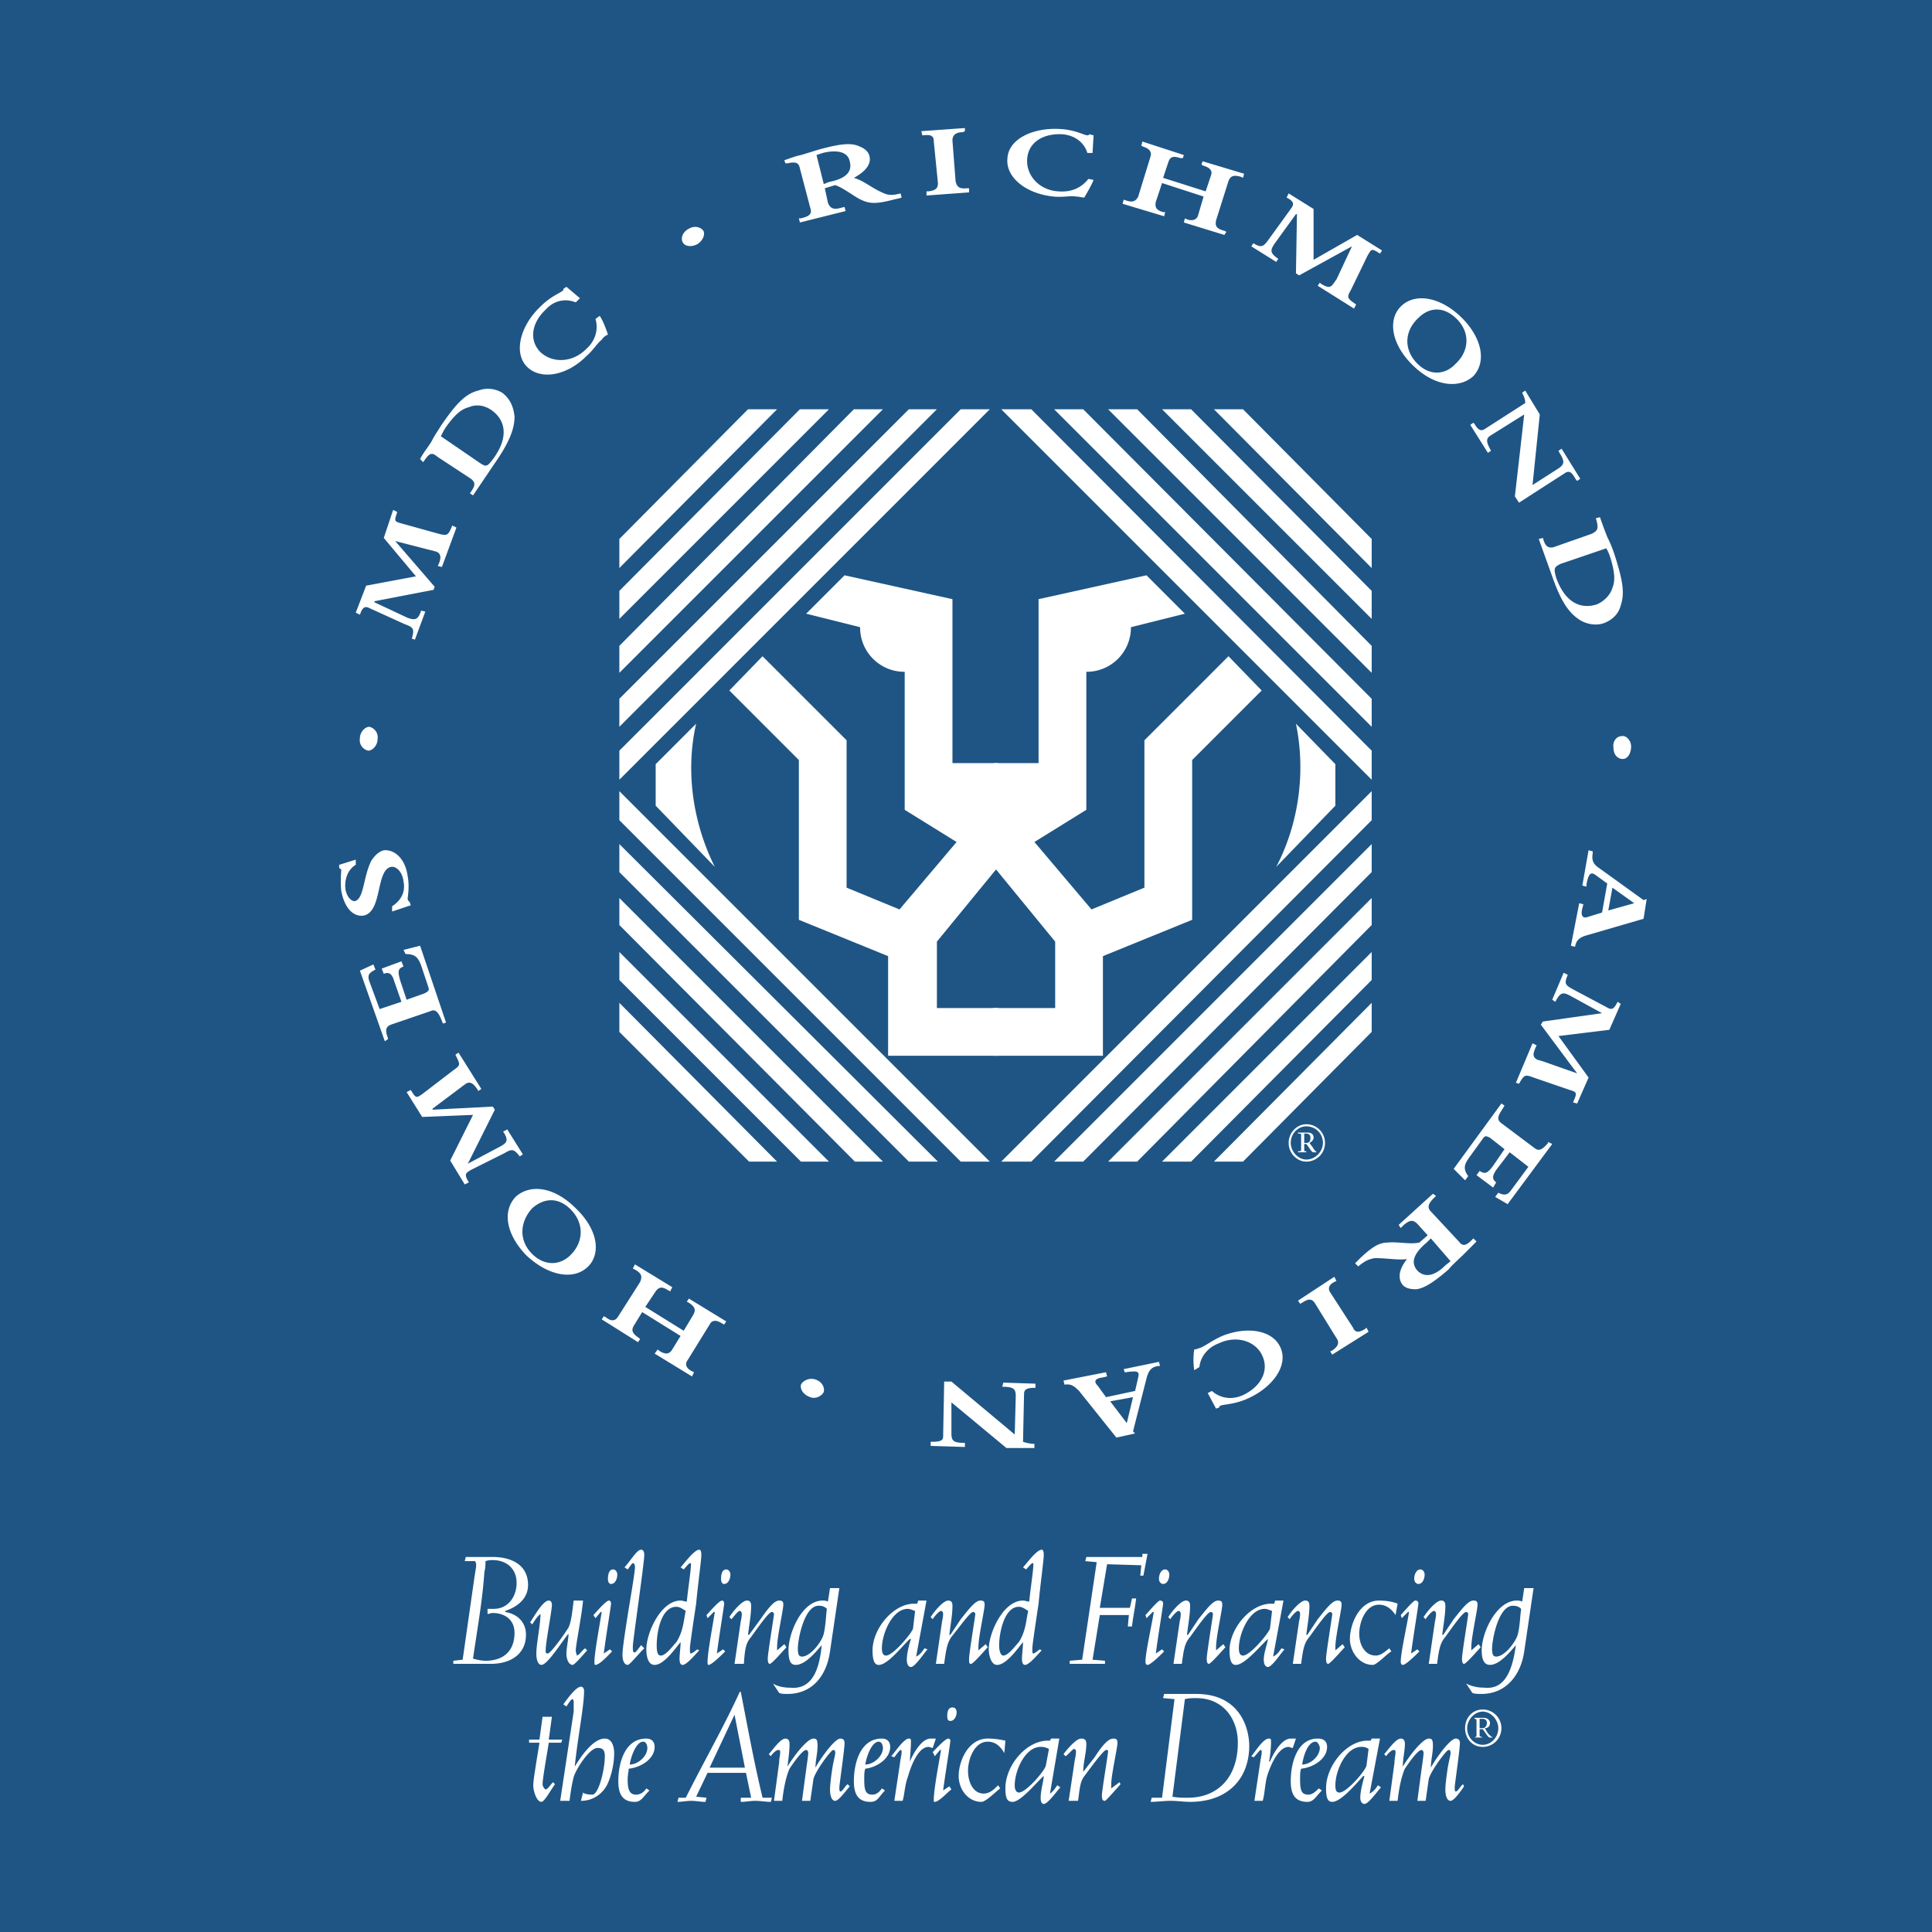
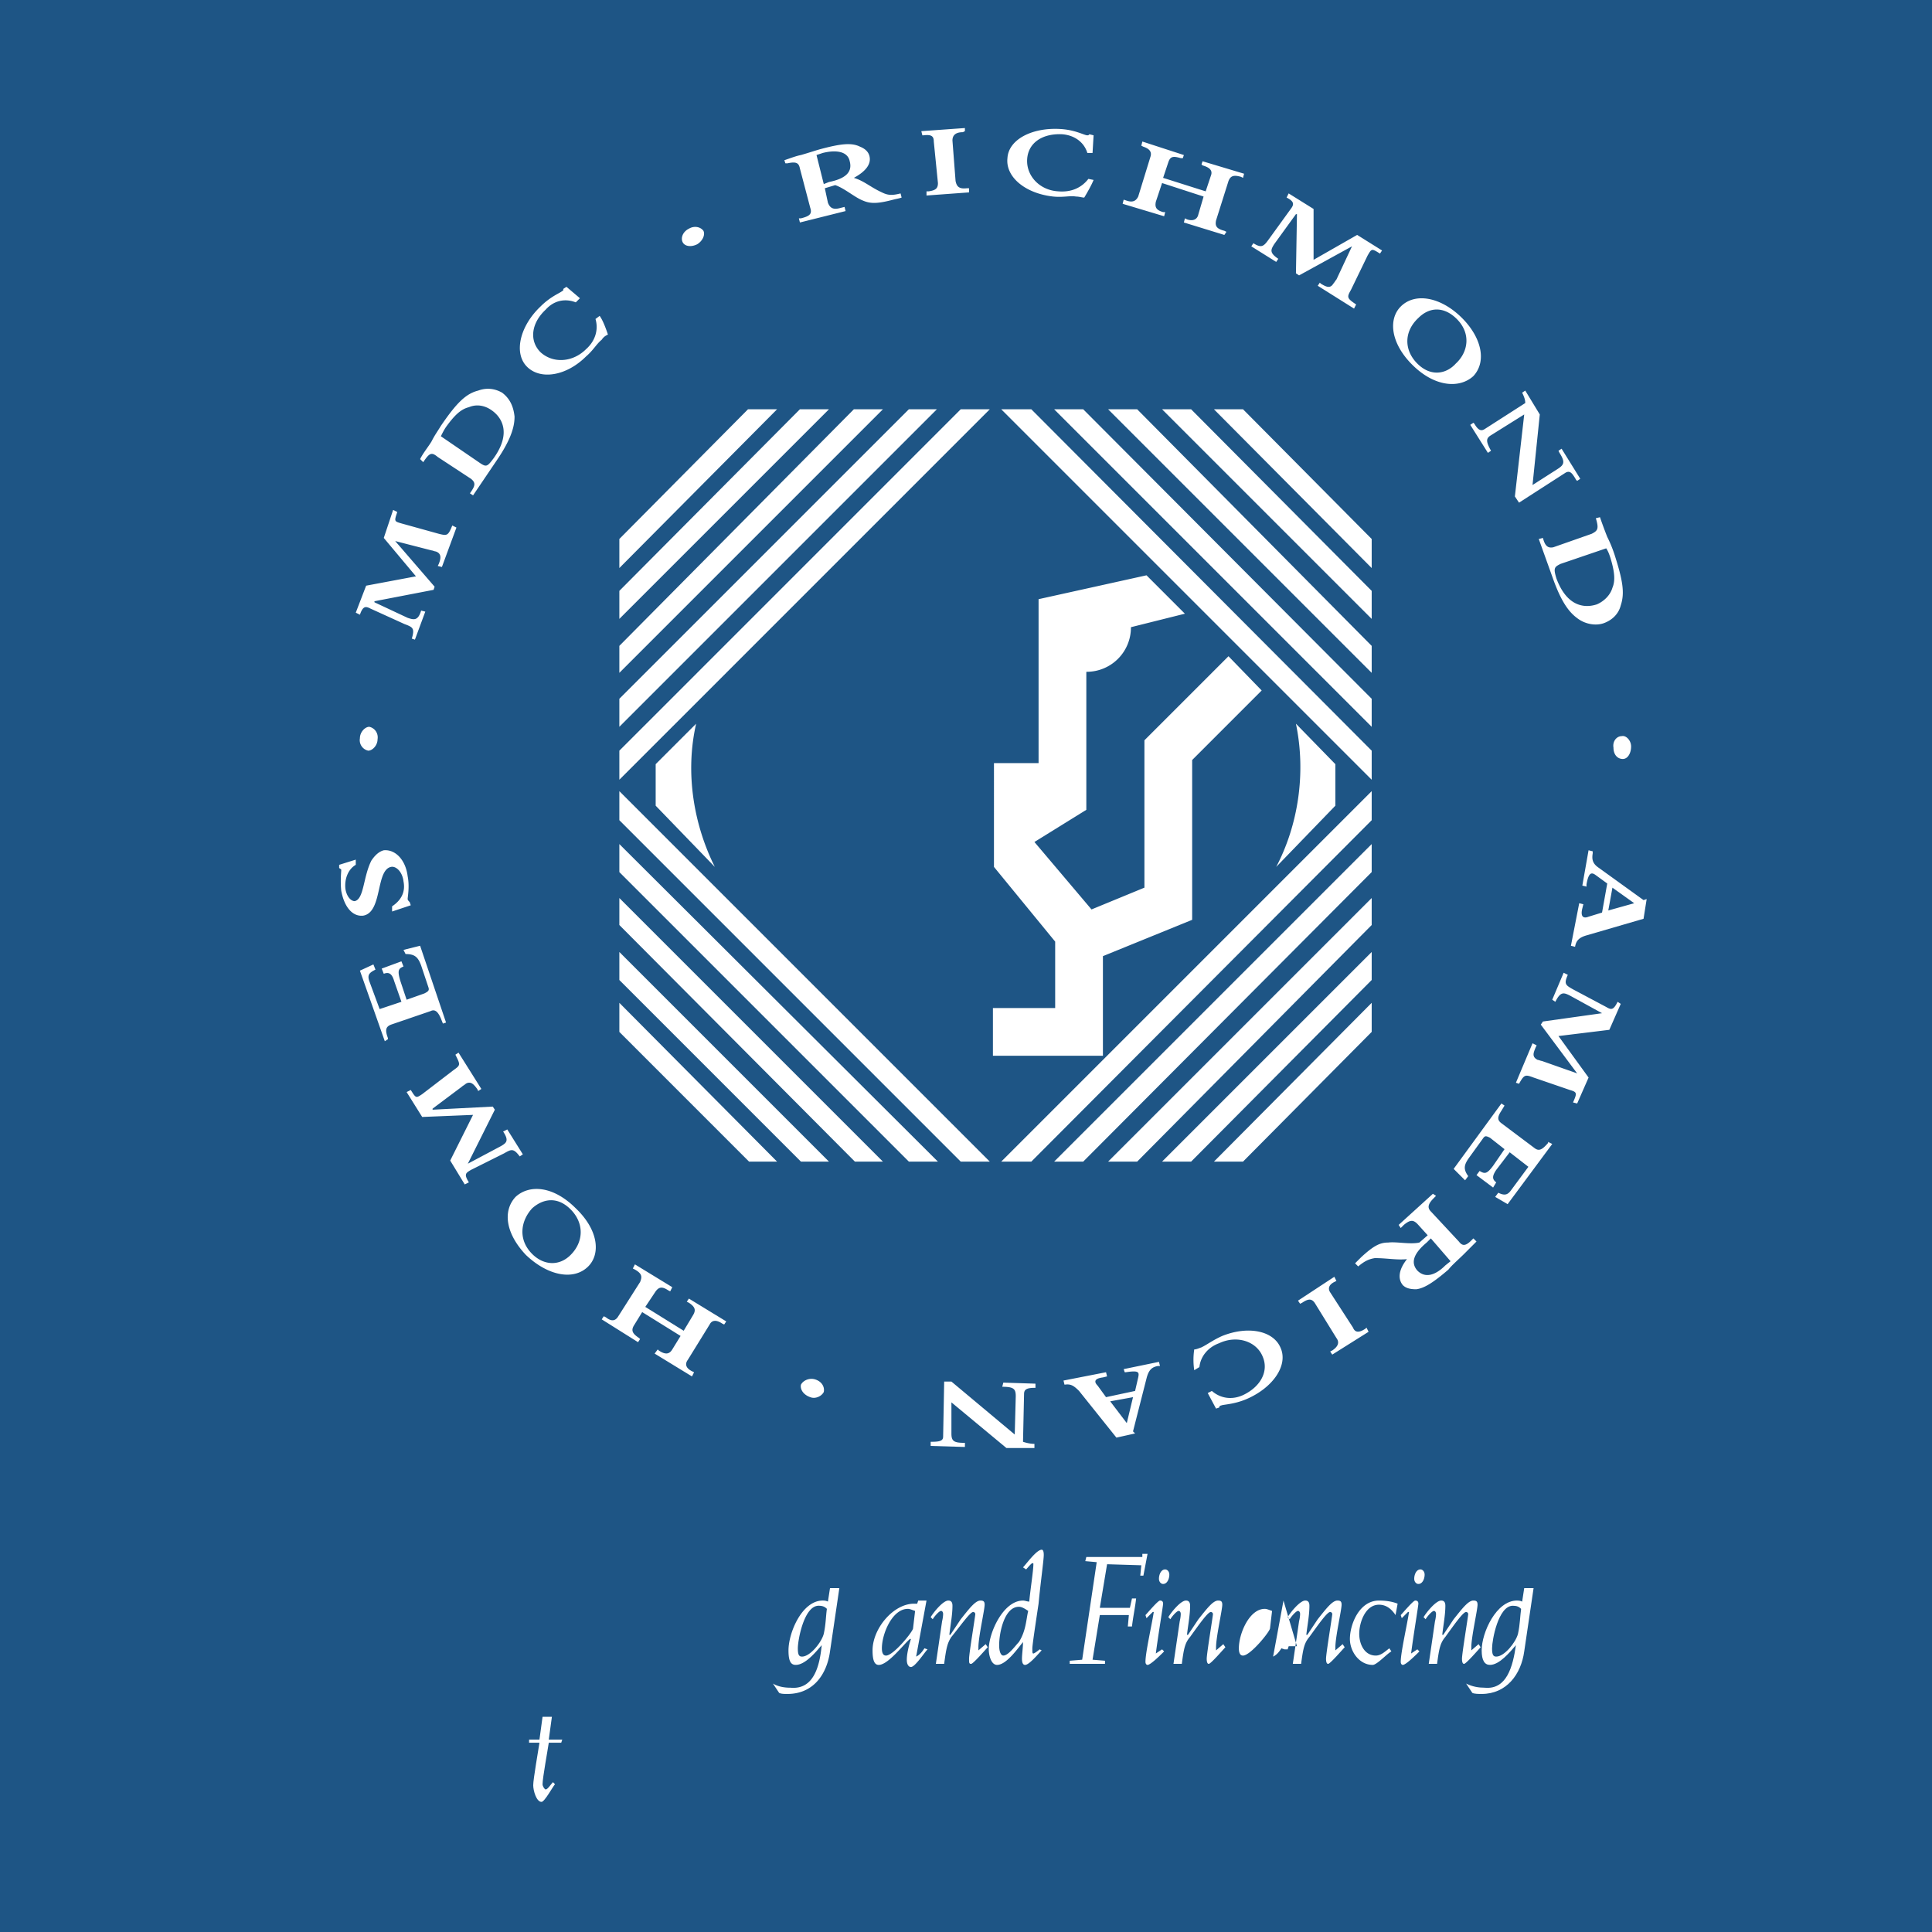
<svg xmlns="http://www.w3.org/2000/svg" width="2500" height="2500" viewBox="0 0 192.756 192.756">
  <g fill-rule="evenodd" clip-rule="evenodd">
    <path fill="#1e5585" d="M0 0h192.756v192.756H0V0z" />
    <path d="M36.841 72.514c.518.103.932.621.828 1.242 0 .621-.518 1.139-.932 1.139a1.074 1.074 0 0 1-.828-1.243c.001-.62.518-1.138.932-1.138zM37.359 59.986v.104l3.313 1.553c.621.207 1.035.311 1.345-.725l.415.104-1.036 2.795-.31-.104c.31-1.035.104-1.139-.725-1.448l-3.417-1.554c-.414-.207-.725-.311-1.035.621l-.414-.207 1.035-2.692 4.969-.932-3.209-3.831.932-2.795.414.207c-.311.932-.311.932.415 1.14l3.727 1.035c.828.207.932.207 1.346-.828l.414.206-1.449 3.935-.415-.104.104-.207c.207-.518.311-1.035-.311-1.242-.104 0-.311-.104-.414-.104l-3.624-.932 3.934 4.556-.104.311-5.9 1.138zM41.915 45.803c.31-.622.829-1.242 1.139-1.76.31-.621.621-1.036.931-1.553 1.553-2.278 2.485-3.209 3.727-3.521.829-.31 1.657-.207 2.382.207.828.622 1.139 1.45 1.242 2.382 0 .829-.207 2.07-1.76 4.348l-2.381 3.521-.311-.208c.517-.725.621-1.035.104-1.45l-3.313-2.174c-.621-.517-.828-.415-1.45.517l-.31-.309zm6.004.414c.621.414.725.311 1.346-.518 1.761-2.485.829-4.038-.207-4.762-.725-.518-1.553-.621-2.278-.311-.828.207-1.449.828-2.277 1.967-.207.31-.311.518-.518.932l3.934 2.692zM59.826 31.515c.311.414.621 1.243.828 1.863-.207.104-.414.207-.621.518-.518.415-.828 1.036-1.553 1.657-1.968 1.967-4.556 2.381-5.902 1.035-1.346-1.346-.725-4.038 1.346-6.005 1.035-1.036 1.967-1.346 2.174-1.553.104 0 .104-.104.104-.207l.311-.208 1.347 1.139-.415.413c-1.035-.413-2.174-.206-3.002.726-1.45 1.346-1.657 3.106-.518 4.245 1.242 1.139 3.209 1.036 4.556-.311.931-.828 1.242-1.966.931-3.002l.414-.31zM70.179 23.025c.208.414-.103 1.035-.621 1.346-.621.311-1.242.206-1.449-.207-.208-.415 0-1.036.621-1.347.518-.309 1.138-.206 1.449.208zM82.603 20.23c.207.518.518.726 1.243.518l.415-.103.103.413-4.556 1.139-.104-.414h.207c.828-.207 1.139-.414.932-1.036l-1.035-3.934c-.104-.518-.311-.724-1.242-.518h-.207l-.104-.31c.621-.208 1.139-.415 1.656-.518.725-.207 1.657-.518 2.071-.622 1.967-.518 3.002-.621 3.831-.207.518.207.828.518.932.932.207.829-.414 1.554-1.553 2.175 1.035.311 1.656.932 2.795 1.449.622.311 1.036.311 1.864.104l.104.414c-.311.104-.415.104-.829.207-1.553.414-2.278.414-3.002.104-.829-.311-1.863-1.242-2.795-1.553l-1.036.311.31 1.449zm-.415-1.864l.518-.207c1.553-.311 2.381-.932 2.07-2.07-.207-1.036-1.449-1.139-2.691-.828l-.622.207.725 2.898zM91.92 13.086l4.349-.311v.311l-.208.104c-.725 0-1.035.311-1.035.828l.311 4.038c.104.517.311.828 1.139.725h.207v.414l-4.245.311v-.414h.208c.725-.104.932-.31.932-.828l-.414-4.142c0-.518-.208-.725-1.036-.621h-.104l-.104-.415zM109.107 17.952c-.207.518-.621 1.243-.932 1.76-.207 0-.518-.104-.828-.104-.621-.104-1.242.104-2.277 0-2.797-.31-4.764-1.967-4.557-3.831.104-1.864 2.484-3.106 5.383-2.899 1.451.104 2.279.622 2.59.622.104 0 .104 0 .207-.104l.414.104-.104 1.76h-.518c-.311-1.036-1.242-1.76-2.486-1.864-1.967-.104-3.416.828-3.52 2.485s1.242 3.106 3.107 3.209c1.24.104 2.277-.31 3.002-1.243l.519.105zM118.424 21.887c.623.207 1.037 0 1.141-.518l.518-1.76-4.143-1.346-.621 1.863c-.104.519 0 .829.725 1.036h.207l-.104.414-4.141-1.243.104-.414.311.104c.621.207.932 0 1.139-.414l1.242-4.038c.104-.414-.104-.725-.725-.932l-.207-.103.104-.415 4.141 1.347-.104.31h-.207c-.725-.208-1.035-.208-1.242.414l-.518 1.553 4.246 1.346.518-1.553c.207-.518-.104-.829-.828-1.035l-.105-.104.105-.31 4.141 1.242-.104.414-.207-.104c-.725-.208-1.035-.104-1.242.414l-1.242 3.934c-.104.518 0 .828.828 1.035l.207.104-.207.311-4.039-1.242.104-.414.205.104zM129.398 21.369h-.104l-2.174 3.002c-.311.518-.518.828.414 1.449l-.207.311-2.484-1.554.207-.31c.828.518 1.035.31 1.553-.414l2.174-3.003c.311-.414.414-.725-.414-1.139l.207-.414 2.486 1.552v5.074l4.348-2.485 2.484 1.553-.207.311c-.828-.518-.828-.518-1.242.207l-1.656 3.417c-.414.725-.414.828.518 1.449l-.207.414-3.623-2.277.207-.311.104.103c.518.311.932.519 1.242 0 .104-.103.207-.311.311-.414l1.553-3.314-5.279 2.9-.312-.208.101-5.899zM145.861 31.722c1.967 1.968 2.484 4.349 1.139 5.798-1.346 1.242-3.832 1.139-6.109-1.139-2.174-2.174-2.381-4.556-1.139-5.798 1.449-1.449 4.037-.931 6.109 1.139zm-4.451 4.556c1.346 1.346 2.896 1.035 3.83 0 1.242-1.139 1.553-3.003.104-4.452-1.244-1.242-2.693-1.242-3.832-.104-1.45 1.346-1.45 3.21-.102 4.556zM148.76 43.422c-.518.31-.518.621 0 1.552l-.311.207-1.76-2.794.311-.208.104.104c.414.724.725.724 1.035.518l4.037-2.589c0-.311-.104-.621-.311-1.035l.311-.207 1.449 2.382-.725 7.04 2.588-1.657c.623-.414.623-.725.105-1.553l-.105-.207.312-.207 1.863 3.002-.311.208-.105-.104c-.412-.725-.619-.931-1.033-.725l-4.66 3.002-.414-.621.932-8.179-3.312 2.071zM159.631 51.601c.207.622.518 1.449.725 1.967.311.622.518 1.139.725 1.76.828 2.588 1.035 3.831.621 5.073-.207.828-.828 1.449-1.656 1.76s-1.863.104-2.588-.414c-.725-.518-1.553-1.346-2.486-3.935l-1.449-4.038.416-.104c.207.828.516 1.036 1.033.932l3.832-1.346c.621-.311.725-.518.414-1.554l.413-.101zm-3.934 4.658c-.623.311-.727.415-.414 1.449 1.035 2.796 2.793 3.003 4.037 2.589.725-.311 1.346-.932 1.553-1.657.311-.725.207-1.656-.207-3.002-.104-.311-.207-.621-.414-.932l-4.555 1.553zM161.908 75.723c-.518 0-.932-.414-.932-1.139-.104-.621.311-1.139.828-1.139.414-.104.932.415.932 1.036s-.31 1.242-.828 1.242zM160.355 88.147l-1.139-.829c-.414-.311-.725-.311-.932.932v.207l-.414-.103.621-3.521.414.104v.207c-.104.622 0 1.036.621 1.45l4.451 3.209.311-.104-.311 1.968-5.693 1.657c-.725.207-1.037.518-1.139 1.139l-.414-.104.828-4.245.414.103-.104.415c-.207.828.104 1.036.621.828l1.346-.413.519-2.9zm2.692 1.968l-2.174-1.553-.414 2.277 2.588-.724zM159.838 101.088l-3.209-1.76c-.623-.311-.932-.414-1.451.621l-.311-.205 1.139-2.693.416.207c-.416.932-.207 1.035.518 1.449l3.312 1.76c.518.311.725.311 1.139-.518l.311.207-1.139 2.59-5.074.621 3.004 4.141-1.139 2.588-.414-.104c.414-.932.414-1.035-.311-1.242l-3.623-1.242c-.83-.311-.934-.311-1.451.621l-.311-.104 1.656-3.934.414.207-.104.207c-.205.518-.414.932.207 1.242.104 0 .311.104.414.104l3.521 1.242-3.625-4.865.209-.311 5.902-.829zM150.727 118.793l1.76-2.381-1.863-1.449-1.346 1.76c-.414.621-.414.932 0 1.242l-.311.518-1.656-1.242.311-.414c.518.311.725.311 1.346-.518l1.139-1.656-1.449-1.139c-.414-.209-.518-.209-.725.104l-1.346 1.863c-.518.725-.621 1.139-.104 1.863l-.311.414-1.141-1.139 4.764-6.523.311.207-.311.518c-.414.621-.414.934 0 1.242l3.312 2.486c.414.311.725.207 1.346-.518v-.104l.414.207-4.451 6.004-1.242-.725.311-.414c.62.312.931.208 1.242-.206zM141.41 122.105c-.416-.414-.725-.414-1.348.104l-.311.311-.207-.311 3.418-3.105.311.207-.207.207c-.52.518-.727.932-.311 1.346l2.795 3.002c.311.414.621.518 1.242-.104l.207-.207.311.311-1.242 1.244c-.518.516-1.242 1.139-1.553 1.553-1.449 1.242-2.381 1.863-3.211 1.967-.619 0-1.035-.104-1.346-.414-.518-.621-.414-1.553.416-2.59-1.037.105-1.969-.104-3.211-.104-.621.104-1.035.311-1.656.83l-.311-.311c.207-.209.311-.311.621-.621 1.242-1.141 1.863-1.451 2.691-1.451.828-.104 2.176.207 3.105 0l.828-.725-1.031-1.139zm1.346 1.45l-.416.414c-1.242 1.037-1.654 1.969-.93 2.797.826.828 1.863.414 2.793-.518l.52-.416-1.967-2.277zM136.543 132.873l-3.623 2.277-.207-.311.207-.102c.621-.416.725-.83.414-1.244l-2.174-3.52c-.311-.414-.621-.414-1.242 0l-.207.104-.209-.311 3.625-2.381.207.414-.207.104c-.621.311-.621.725-.414 1.035l2.277 3.52c.207.518.621.518 1.242.104l.104-.104.207.415zM119.15 136.705a6.92 6.92 0 0 1 0-2.072c.205 0 .414-.104.723-.207.623-.311 1.141-.725 2.072-1.139 2.588-1.035 5.072-.518 5.797 1.139.828 1.76-.725 4.039-3.416 5.178-1.242.518-2.277.518-2.484.621a.223.223 0 0 0-.207.207l-.311.104-.828-1.553.414-.207c.828.725 1.967.932 3.105.414 1.76-.83 2.588-2.383 1.967-3.832-.621-1.553-2.588-2.174-4.348-1.346-1.139.414-1.863 1.346-1.969 2.381l-.515.312zM113.248 138.775l.311-1.348c.104-.518.104-.723-1.242-.518h-.104l-.104-.311 3.52-.725.104.414h-.207c-.621.104-.932.416-1.139 1.242l-1.346 5.281.207.207-1.863.414-3.727-4.658c-.52-.518-.83-.727-1.451-.623l-.102-.412 4.244-.83.104.416-.414.102c-.828.104-.932.414-.518.83l.828 1.139 2.899-.62zm-.828 3.209l.621-2.588-2.277.414 1.656 2.174zM101.342 139.293c0-.725-.207-.934-1.346-.934l.104-.414 3.209.104v.416h-.104c-.828 0-1.035.205-1.035.621l-.104 4.762c.311.104.725.207 1.139.207v.414h-2.795l-5.487-4.555v3.105c0 .725.207.932 1.243.932h.104v.414l-3.417-.104v-.414h.104c.829 0 1.139-.104 1.139-.518l.104-5.488h.725l6.315 5.281.102-3.829zM79.911 138.152c.207-.412.828-.725 1.45-.518.621.207.932.725.828 1.244-.207.414-.828.725-1.346.518-.622-.207-1.036-.726-.932-1.244zM66.659 128.732c-.621-.414-.932-.311-1.242.104l-1.036 1.553 3.831 2.381.932-1.553c.311-.518.208-.828-.414-1.242l-.207-.104.207-.311 3.727 2.277-.207.311-.208-.104c-.621-.414-1.035-.311-1.242.104l-2.174 3.52c-.31.414-.207.83.414 1.139l.208.104-.208.416-3.727-2.279.311-.414.104.105c.621.412 1.035.412 1.346-.105l.828-1.346-3.831-2.381-.828 1.346c-.311.518-.104.828.518 1.242l.103.104-.206.311-3.624-2.277.207-.311.207.104c.518.414.932.414 1.242-.104l2.174-3.416c.208-.518.208-.828-.517-1.242l-.208-.105.208-.412 3.727 2.277-.207.414-.208-.106zM52.475 125.211c-1.967-2.07-2.381-4.348-1.036-5.797 1.346-1.242 3.728-1.139 6.005 1.139 2.278 2.174 2.486 4.557 1.243 5.799-1.45 1.449-4.038.931-6.212-1.141zm4.451-4.555c-1.345-1.346-2.795-1.035-3.83-.104-1.14 1.242-1.45 3.105 0 4.557 1.138 1.139 2.691 1.242 3.83.102 1.347-1.346 1.347-3.209 0-4.555zM46.677 116.102l3.313-1.76c.517-.311.829-.518.207-1.449l.414-.209 1.554 2.486-.311.207c-.621-.828-.828-.725-1.553-.311l-3.312 1.656c-.518.311-.725.414-.208 1.242l-.414.207-1.449-2.381 2.277-4.557-5.073.207-1.553-2.484.414-.207c.518.828.518.828 1.139.414l3.106-2.381c.724-.518.724-.518.207-1.553l.311-.207 2.278 3.623-.311.207-.103-.207c-.311-.414-.621-.828-1.139-.518-.104.104-.31.207-.414.311l-2.899 2.174v.104l6.005-.311.207.311-2.693 5.386zM36.841 97.879l1.035 2.797 2.175-.727-.726-2.07c-.207-.725-.518-.932-1.035-.725l-.208-.518 1.968-.724.207.517c-.518.207-.621.414-.311 1.449l.622 1.865 1.76-.623c.415-.207.518-.311.415-.619l-.726-2.176c-.31-.828-.621-1.139-1.553-1.139l-.207-.414 1.657-.414 2.588 7.662-.311.104-.207-.518c-.311-.725-.621-.932-1.035-.725l-3.935 1.346c-.517.207-.621.518-.31 1.346v.104l-.311.207-2.485-7.041 1.346-.621.207.518c-.62.311-.826.518-.62 1.139zM39.119 90.942v-.517c.932-.622 1.346-1.45 1.139-2.485-.103-.932-.724-1.553-1.243-1.449-1.553.311-.828 4.556-2.795 4.866-1.035.103-1.864-.828-2.174-2.484-.103-1.035 0-1.864 0-2.071 0-.104-.103-.104-.208-.207v-.311l1.657-.518v.518c-.725.414-1.139 1.346-1.035 2.381.104.725.517 1.242.932 1.242.932-.208.828-2.38 1.656-4.038.414-.622.828-.932 1.243-1.036 1.139-.104 2.174.932 2.381 2.588.207 1.035 0 2.071 0 2.277 0 .104.104.208.207.311l.103.311-1.863.622zM99.893 115.895l36.961-36.962v2.899l-33.959 34.063h-3.002zM98.754 115.895L61.793 78.933v2.899l34.061 34.063h2.9zM99.893 40.833l36.961 36.961v-2.899l-33.959-34.062h-3.002zM121.115 115.895l15.739-15.842v2.9l-12.838 12.942h-2.901zM115.939 115.895l20.915-20.915v2.795l-18.016 18.12h-2.899zM110.557 115.895l26.297-26.298v2.692l-23.399 23.606h-2.898zM105.172 115.895l31.682-31.682v2.795l-28.782 28.887h-2.9zM77.53 115.895l-15.737-15.842v2.9l12.941 12.942h2.796zM82.707 115.895L61.793 94.98v2.795l18.118 18.12h2.796zM88.09 115.895L61.793 89.597v2.692l23.501 23.606h2.796zM93.577 115.895L61.793 84.213v2.795l28.885 28.887h2.899zM121.115 40.833l15.739 15.841v-2.9l-12.838-12.941h-2.901zM115.939 40.833l20.915 20.914v-2.796l-18.016-18.118h-2.899zM110.557 40.833l26.297 26.297v-2.691l-23.399-23.606h-2.898zM105.172 40.833l31.682 31.681v-2.796l-28.782-28.885h-2.9zM77.53 40.833L61.793 56.674v-2.9L74.63 40.833h2.9zM82.707 40.833L61.793 61.747v-2.796l18.014-18.118h2.9zM88.09 40.833L61.793 67.13v-2.691l23.398-23.606h2.899zM93.474 40.833L61.793 72.514v-2.796l28.885-28.885h2.796zM98.754 40.833L61.793 77.794v-2.899l34.061-34.062h2.9zM133.23 76.241v4.142l-5.902 6.108c2.174-4.141 3.002-9.318 1.967-14.287l3.935 4.037zM108.383 80.796l-5.178 3.209 5.695 6.73 5.279-2.174V73.86l8.387-8.387 3.312 3.417-6.936 6.938v15.943l-8.904 3.624v9.939H99.064v-4.762h6.211v-6.627l-6.107-7.454V76.138h4.451V59.78l10.768-2.382 3.83 3.831-5.383 1.346a4.418 4.418 0 0 1-4.451 4.451v13.77zM69.454 72.204c-1.138 4.969-.206 10.146 1.864 14.287l-5.901-6.108v-4.142l4.037-4.037z" fill="#fff" />
-     <path d="M90.264 67.026a4.418 4.418 0 0 1-4.452-4.451l-5.383-1.346 3.831-3.831 10.767 2.382v16.358h4.556v10.353l-6.108 7.454v6.627h6.108v4.762H88.607v-9.939l-8.904-3.624V75.828l-6.937-6.938 3.313-3.417 8.386 8.387v14.702l5.28 2.174 5.694-6.73-5.177-3.209V67.026h.002zM45.228 165.693l.932-.104 1.139-7.973c.103-.725.207-1.242.207-1.449 0-.104 0-.207-.104-.414h-1.035l.104-.414h2.692c1.76 0 3.521.725 3.521 2.795 0 1.346-1.036 2.174-2.278 2.588v.104c1.242.207 2.07 1.035 2.07 2.279 0 1.863-1.449 2.898-3.52 2.898h-3.727v-.31h-.001zm3.416-5.177h.621c1.45 0 2.277-1.242 2.277-2.588 0-1.449-1.035-2.277-2.381-2.277-.207 0-.414 0-.725.104 0 .311 0 .725-.104 1.035-.207 3.002-.725 5.799-1.139 8.697.414.104.828.207 1.242.207 1.76 0 2.899-.932 2.899-2.795 0-1.346-1.036-1.969-2.174-1.969-.207 0-.414.104-.518.104v-.518h.002zM58.169 159.688c-.104 1.346-.725 4.453-.725 4.971 0 .207.104.414.104.518.311-.104.518-.518.828-.725l.207.207c-.207.207-1.241 1.449-1.449 1.449-.31 0-.621-.414-.621-1.139 0-.518.208-1.449.208-1.967-.415.414-2.071 3.105-2.692 3.105-.311 0-.518-.414-.518-1.139 0-.932.414-2.9.414-3.936-.311.207-.622.725-.828 1.035l-.207-.207c.311-.414 1.242-2.174 1.863-2.174.207 0 .311.207.311.414 0 .621-.622 3.729-.622 4.557 0 .207 0 .311.207.311.311 0 1.76-2.07 2.071-2.588.31-.623.413-1.967.517-2.693h.932v.001zM61.068 164.762c-.311.311-1.242 1.346-1.657 1.346-.103 0-.103-.104-.103-.311 0-.932.518-3.625.725-4.971h-.103l-.519.621-.207-.311c.207-.207 1.242-1.449 1.553-1.449.103 0 .207.104.207.311s-.518 3.314-.725 4.971l.621-.414.208.207zm.103-8.18c.208 0 .415.207.415.518 0 .414-.207.932-.621.932-.207 0-.311-.207-.311-.518 0-.414.103-.932.517-.932zM62.31 156.375c.725-.828 1.243-1.76 1.657-1.76.207 0 .311.207.311.518 0 .828-1.14 8.594-1.14 9.111s0 .621.208.621c.104 0 .517-.621.622-.725l.311.311c-.829.828-1.449 1.656-1.657 1.656-.207 0-.517-.207-.517-1.035 0-.621.31-2.588.622-4.557.31-1.863.621-3.727.621-4.141 0-.311-.104-.414-.208-.414-.103 0-.413.518-.518.621l-.312-.206zM67.901 156.375c.311-.311 1.347-1.76 1.863-1.76.104 0 .208.104.208.518 0 .518-.311 2.691-.518 4.865-.311 2.07-.62 4.143-.62 4.453 0 .414 0 .518.103.518s.517-.311.621-.414l.207.104c-.311.311-1.242 1.449-1.656 1.449-.208 0-.311-.207-.311-.621s.104-1.139.104-1.656c-.517.621-1.656 2.277-2.588 2.277-.725 0-.828-1.035-.828-1.553 0-1.656 1.449-4.867 3.416-4.867.208 0 .415.104.621.104.104-1.139.415-3.105.415-3.727 0-.104 0-.104-.103-.104-.104 0-.518.518-.622.621l-.312-.207zm-1.967 8.801c.518 0 1.242-1.035 1.553-1.346.725-1.139.725-2.277.932-3.107-.31-.207-.621-.414-.932-.414-1.553 0-1.967 2.59-1.967 3.832 0 .724.104 1.035.414 1.035zM72.353 164.762c-.311.311-1.346 1.346-1.657 1.346-.103 0-.103-.104-.103-.311 0-.932.518-3.625.725-4.971h-.104l-.621.621-.104-.311c.207-.207 1.243-1.449 1.553-1.449.104 0 .208.104.208.311s-.518 3.314-.725 4.971l.622-.414.206.207zm.103-8.18c.208 0 .415.207.415.518 0 .414-.207.932-.621.932-.208 0-.311-.207-.311-.518 0-.414.103-.932.517-.932zM73.285 166.004l.621-4.246c.104-.412.104-.725.104-.725 0-.207-.104-.311-.206-.311-.208 0-.622.623-.829.83l-.207-.207c.311-.52 1.242-1.658 1.76-1.658.31 0 .414.207.414.518 0 .932-.207 1.967-.311 2.9h.104l1.139-1.553c.725-1.037 1.346-1.865 1.864-1.865.31 0 .414.104.414.414 0 .518-.621 3.211-.621 4.246v.311l.725-.621.207.311c-.207.207-1.449 1.656-1.657 1.656-.104 0-.207-.104-.207-.518 0-.518.621-4.246.621-4.453a.223.223 0 0 0-.207-.207c-.311 0-1.243 1.346-2.071 2.486-.518.619-.621 1.139-.725 2.691h-.932v.001z" fill="#fff" />
-     <path d="M83.742 158.445l-.932 6.316c-.311 2.277-1.657 4.244-4.245 4.244-.311 0-.621 0-.828-.104l-.622-.932c.518.311 1.139.414 1.76.414 2.277.207 2.899-2.07 3.106-4.244-.621.725-1.657 1.967-2.588 1.967-.518 0-.725-.414-.725-1.449 0-1.76 1.346-4.971 3.417-4.971.103 0 .31 0 .517.104l.207-1.346h.933v.001zm-3.728 6.834c.828 0 1.967-1.449 2.174-2.277.207-.934.207-1.762.311-2.486-.207-.207-.414-.311-.828-.311-1.451 0-2.071 3.418-2.071 4.246 0 .621.104.828.414.828zM92.438 159.688l-1.035 5.592c.414-.207.621-.518.828-.828l.311.104c-.311.311-1.242 1.76-1.657 1.76-.207 0-.413-.207-.413-.725 0-.725.311-1.76.413-2.07h-.103c-.621.518-2.174 2.588-3.106 2.588-.413 0-.621-.414-.621-1.449 0-2.174 2.07-4.66 4.141-4.66h.311l.104-.311h.827v-.001zm-1.139 1.035c-.311-.104-.518-.207-.725-.207-1.552 0-2.588 2.486-2.588 3.936 0 .414.104.725.415.725.725 0 2.588-2.277 2.692-2.691l.206-1.763zM93.371 166.004l.621-4.246c.103-.412.103-.725.103-.725 0-.207-.103-.311-.207-.311-.207 0-.725.623-.828.83l-.208-.207c.311-.52 1.242-1.658 1.76-1.658.311 0 .415.207.415.518 0 .932-.207 1.967-.311 2.9h.104l1.035-1.553c.829-1.037 1.45-1.865 1.968-1.865.311 0 .414.104.414.414 0 .518-.621 3.211-.621 4.246v.311l.725-.621.207.311c-.207.207-1.449 1.656-1.657 1.656-.207 0-.207-.104-.207-.518 0-.518.622-4.246.622-4.453a.223.223 0 0 0-.207-.207c-.311 0-1.243 1.346-2.175 2.486-.415.619-.518 1.139-.725 2.691h-.828v.001zM102.066 156.375c.311-.311 1.346-1.76 1.863-1.76.104 0 .207.104.207.518 0 .518-.311 2.691-.518 4.865-.311 2.07-.621 4.143-.621 4.453 0 .414 0 .518.104.518s.518-.311.621-.414l.207.104c-.311.311-1.24 1.449-1.656 1.449-.207 0-.311-.207-.311-.621s.104-1.139.104-1.656c-.518.621-1.656 2.277-2.588 2.277-.621 0-.828-1.035-.828-1.553 0-1.656 1.449-4.867 3.416-4.867.207 0 .414.104.623.104.102-1.139.412-3.105.412-3.727 0-.104 0-.104-.104-.104s-.518.518-.621.621l-.31-.207zm-1.966 8.801c.518 0 1.242-1.035 1.553-1.346.725-1.139.725-2.277.932-3.107-.311-.207-.621-.414-.932-.414-1.449 0-1.967 2.59-1.967 3.832 0 .724.207 1.035.414 1.035zM106.727 165.693l1.242-.104 1.449-9.732-1.139-.104.104-.414h5.59v-.311h.518l-.414 2.174h-.311l.104-1.035-3.416-.104-.725 4.35h3.002l.207-.934h.414c-.104.934-.311 1.865-.414 2.797h-.414l.104-1.141h-2.898l-.725 4.453 1.242.104v.311h-3.52v-.31zM116.146 164.762c-.311.311-1.346 1.346-1.656 1.346-.104 0-.207-.104-.207-.311 0-.932.621-3.625.83-4.971h-.105l-.621.621-.104-.311c.207-.207 1.242-1.449 1.449-1.449s.311.104.311.311-.518 3.314-.725 4.971l.621-.414.207.207zm.104-8.18c.207 0 .414.207.414.518 0 .414-.207.932-.621.932-.207 0-.414-.207-.414-.518 0-.414.207-.932.621-.932zM117.078 166.004l.623-4.246c.102-.412.102-.725.102-.725 0-.207-.102-.311-.207-.311-.207 0-.725.623-.828.83l-.207-.207c.311-.52 1.242-1.658 1.76-1.658.311 0 .416.207.416.518 0 .932-.209 1.967-.312 2.9h.104l1.037-1.553c.828-1.037 1.449-1.865 1.967-1.865.311 0 .414.104.414.414 0 .518-.621 3.211-.621 4.246v.311l.725-.621.207.311c-.207.207-1.449 1.656-1.656 1.656-.104 0-.207-.104-.207-.518 0-.518.621-4.246.621-4.453a.223.223 0 0 0-.207-.207c-.311 0-1.242 1.346-2.07 2.486-.52.619-.623 1.139-.828 2.691h-.833v.001zM128.053 159.688l-1.035 5.592c.414-.207.621-.518.828-.828l.311.104c-.311.311-1.242 1.76-1.656 1.76-.207 0-.414-.207-.414-.725 0-.725.414-1.76.414-2.07-.621.518-2.277 2.588-3.209 2.588-.414 0-.621-.414-.621-1.449 0-2.174 2.07-4.66 4.141-4.66h.311l.104-.311h.826v-.001zm-1.139 1.035c-.311-.104-.518-.207-.725-.207-1.553 0-2.588 2.486-2.588 3.936 0 .414.104.725.414.725.725 0 2.588-2.277 2.691-2.691l.208-1.763zM128.984 166.004l.623-4.246c.104-.412.104-.725.104-.725 0-.207-.104-.311-.209-.311-.207 0-.725.623-.826.83l-.209-.207c.311-.52 1.244-1.658 1.76-1.658.312 0 .414.207.414.518 0 .932-.205 1.967-.311 2.9h.105l1.035-1.553c.828-1.037 1.449-1.865 1.967-1.865.311 0 .414.104.414.414 0 .518-.621 3.211-.621 4.246v.311l.725-.621.207.311c-.207.207-1.449 1.656-1.656 1.656-.104 0-.207-.104-.207-.518 0-.518.621-4.246.621-4.453a.223.223 0 0 0-.207-.207c-.311 0-1.242 1.346-2.072 2.486-.518.619-.621 1.139-.828 2.691h-.829v.001zM139.234 161.137c-.414-.621-.932-1.035-1.656-1.035-1.346 0-1.967 1.76-1.967 2.9 0 1.035.518 2.174 1.656 2.174.518 0 .932-.414 1.346-.725l.207.311c-.414.207-1.449 1.346-1.863 1.346-1.346 0-2.277-1.346-2.277-2.588 0-1.451.932-3.832 2.898-3.832.725 0 1.346.104 1.863.311l-.207 1.138zM141.615 164.762c-.311.311-1.346 1.346-1.656 1.346-.104 0-.207-.104-.207-.311 0-.932.623-3.625.828-4.971h-.104l-.621.621-.104-.311c.207-.207 1.242-1.449 1.449-1.449.209 0 .311.104.311.311s-.518 3.314-.725 4.971l.623-.414.206.207zm.104-8.18c.207 0 .416.207.416.518 0 .414-.209.932-.623.932-.207 0-.414-.207-.414-.518 0-.414.207-.932.621-.932zM142.547 166.004l.621-4.246c.105-.412.105-.725.105-.725 0-.207-.105-.311-.207-.311-.209 0-.727.623-.83.83l-.207-.207c.311-.52 1.244-1.658 1.76-1.658.311 0 .414.207.414.518 0 .932-.207 1.967-.309 2.9h.102l1.035-1.553c.83-1.037 1.451-1.865 1.969-1.865.311 0 .414.104.414.414 0 .518-.621 3.211-.621 4.246v.311l.725-.621.207.311c-.207.207-1.449 1.656-1.656 1.656-.104 0-.207-.104-.207-.518 0-.518.621-4.246.621-4.453a.223.223 0 0 0-.207-.207c-.311 0-1.244 1.346-2.072 2.486-.516.619-.619 1.139-.826 2.691h-.831v.001z" fill="#fff" />
+     <path d="M83.742 158.445l-.932 6.316c-.311 2.277-1.657 4.244-4.245 4.244-.311 0-.621 0-.828-.104l-.622-.932c.518.311 1.139.414 1.76.414 2.277.207 2.899-2.07 3.106-4.244-.621.725-1.657 1.967-2.588 1.967-.518 0-.725-.414-.725-1.449 0-1.76 1.346-4.971 3.417-4.971.103 0 .31 0 .517.104l.207-1.346h.933v.001zm-3.728 6.834c.828 0 1.967-1.449 2.174-2.277.207-.934.207-1.762.311-2.486-.207-.207-.414-.311-.828-.311-1.451 0-2.071 3.418-2.071 4.246 0 .621.104.828.414.828zM92.438 159.688l-1.035 5.592c.414-.207.621-.518.828-.828l.311.104c-.311.311-1.242 1.76-1.657 1.76-.207 0-.413-.207-.413-.725 0-.725.311-1.76.413-2.07h-.103c-.621.518-2.174 2.588-3.106 2.588-.413 0-.621-.414-.621-1.449 0-2.174 2.07-4.66 4.141-4.66h.311l.104-.311h.827v-.001zm-1.139 1.035c-.311-.104-.518-.207-.725-.207-1.552 0-2.588 2.486-2.588 3.936 0 .414.104.725.415.725.725 0 2.588-2.277 2.692-2.691l.206-1.763zM93.371 166.004l.621-4.246c.103-.412.103-.725.103-.725 0-.207-.103-.311-.207-.311-.207 0-.725.623-.828.83l-.208-.207c.311-.52 1.242-1.658 1.76-1.658.311 0 .415.207.415.518 0 .932-.207 1.967-.311 2.9h.104l1.035-1.553c.829-1.037 1.45-1.865 1.968-1.865.311 0 .414.104.414.414 0 .518-.621 3.211-.621 4.246v.311l.725-.621.207.311c-.207.207-1.449 1.656-1.657 1.656-.207 0-.207-.104-.207-.518 0-.518.622-4.246.622-4.453a.223.223 0 0 0-.207-.207c-.311 0-1.243 1.346-2.175 2.486-.415.619-.518 1.139-.725 2.691h-.828v.001zM102.066 156.375c.311-.311 1.346-1.76 1.863-1.76.104 0 .207.104.207.518 0 .518-.311 2.691-.518 4.865-.311 2.07-.621 4.143-.621 4.453 0 .414 0 .518.104.518s.518-.311.621-.414l.207.104c-.311.311-1.24 1.449-1.656 1.449-.207 0-.311-.207-.311-.621s.104-1.139.104-1.656c-.518.621-1.656 2.277-2.588 2.277-.621 0-.828-1.035-.828-1.553 0-1.656 1.449-4.867 3.416-4.867.207 0 .414.104.623.104.102-1.139.412-3.105.412-3.727 0-.104 0-.104-.104-.104s-.518.518-.621.621l-.31-.207zm-1.966 8.801c.518 0 1.242-1.035 1.553-1.346.725-1.139.725-2.277.932-3.107-.311-.207-.621-.414-.932-.414-1.449 0-1.967 2.59-1.967 3.832 0 .724.207 1.035.414 1.035zM106.727 165.693l1.242-.104 1.449-9.732-1.139-.104.104-.414h5.59v-.311h.518l-.414 2.174h-.311l.104-1.035-3.416-.104-.725 4.35h3.002l.207-.934h.414c-.104.934-.311 1.865-.414 2.797h-.414l.104-1.141h-2.898l-.725 4.453 1.242.104v.311h-3.52v-.31zM116.146 164.762c-.311.311-1.346 1.346-1.656 1.346-.104 0-.207-.104-.207-.311 0-.932.621-3.625.83-4.971h-.105l-.621.621-.104-.311c.207-.207 1.242-1.449 1.449-1.449s.311.104.311.311-.518 3.314-.725 4.971l.621-.414.207.207zm.104-8.18c.207 0 .414.207.414.518 0 .414-.207.932-.621.932-.207 0-.414-.207-.414-.518 0-.414.207-.932.621-.932zM117.078 166.004l.623-4.246c.102-.412.102-.725.102-.725 0-.207-.102-.311-.207-.311-.207 0-.725.623-.828.83l-.207-.207c.311-.52 1.242-1.658 1.76-1.658.311 0 .416.207.416.518 0 .932-.209 1.967-.312 2.9h.104l1.037-1.553c.828-1.037 1.449-1.865 1.967-1.865.311 0 .414.104.414.414 0 .518-.621 3.211-.621 4.246v.311l.725-.621.207.311c-.207.207-1.449 1.656-1.656 1.656-.104 0-.207-.104-.207-.518 0-.518.621-4.246.621-4.453a.223.223 0 0 0-.207-.207c-.311 0-1.242 1.346-2.07 2.486-.52.619-.623 1.139-.828 2.691h-.833v.001zM128.053 159.688l-1.035 5.592c.414-.207.621-.518.828-.828l.311.104h.311l.104-.311h.826v-.001zm-1.139 1.035c-.311-.104-.518-.207-.725-.207-1.553 0-2.588 2.486-2.588 3.936 0 .414.104.725.414.725.725 0 2.588-2.277 2.691-2.691l.208-1.763zM128.984 166.004l.623-4.246c.104-.412.104-.725.104-.725 0-.207-.104-.311-.209-.311-.207 0-.725.623-.826.83l-.209-.207c.311-.52 1.244-1.658 1.76-1.658.312 0 .414.207.414.518 0 .932-.205 1.967-.311 2.9h.105l1.035-1.553c.828-1.037 1.449-1.865 1.967-1.865.311 0 .414.104.414.414 0 .518-.621 3.211-.621 4.246v.311l.725-.621.207.311c-.207.207-1.449 1.656-1.656 1.656-.104 0-.207-.104-.207-.518 0-.518.621-4.246.621-4.453a.223.223 0 0 0-.207-.207c-.311 0-1.242 1.346-2.072 2.486-.518.619-.621 1.139-.828 2.691h-.829v.001zM139.234 161.137c-.414-.621-.932-1.035-1.656-1.035-1.346 0-1.967 1.76-1.967 2.9 0 1.035.518 2.174 1.656 2.174.518 0 .932-.414 1.346-.725l.207.311c-.414.207-1.449 1.346-1.863 1.346-1.346 0-2.277-1.346-2.277-2.588 0-1.451.932-3.832 2.898-3.832.725 0 1.346.104 1.863.311l-.207 1.138zM141.615 164.762c-.311.311-1.346 1.346-1.656 1.346-.104 0-.207-.104-.207-.311 0-.932.623-3.625.828-4.971h-.104l-.621.621-.104-.311c.207-.207 1.242-1.449 1.449-1.449.209 0 .311.104.311.311s-.518 3.314-.725 4.971l.623-.414.206.207zm.104-8.18c.207 0 .416.207.416.518 0 .414-.209.932-.623.932-.207 0-.414-.207-.414-.518 0-.414.207-.932.621-.932zM142.547 166.004l.621-4.246c.105-.412.105-.725.105-.725 0-.207-.105-.311-.207-.311-.209 0-.727.623-.83.83l-.207-.207c.311-.52 1.244-1.658 1.76-1.658.311 0 .414.207.414.518 0 .932-.207 1.967-.309 2.9h.102l1.035-1.553c.83-1.037 1.451-1.865 1.969-1.865.311 0 .414.104.414.414 0 .518-.621 3.211-.621 4.246v.311l.725-.621.207.311c-.207.207-1.449 1.656-1.656 1.656-.104 0-.207-.104-.207-.518 0-.518.621-4.246.621-4.453a.223.223 0 0 0-.207-.207c-.311 0-1.244 1.346-2.072 2.486-.516.619-.619 1.139-.826 2.691h-.831v.001z" fill="#fff" />
    <path d="M153.006 158.445l-.934 6.316c-.311 2.277-1.76 4.244-4.244 4.244-.311 0-.725 0-.932-.104l-.621-.932c.621.311 1.242.414 1.863.414 2.174.207 2.795-2.07 3.105-4.244-.621.725-1.656 1.967-2.588 1.967-.518 0-.828-.414-.828-1.449 0-1.76 1.449-4.971 3.52-4.971.104 0 .311 0 .518.104l.207-1.346h.934v.001zm-3.729 6.834c.828 0 1.967-1.449 2.174-2.277.207-.934.207-1.762.311-2.486-.207-.207-.414-.311-.828-.311-1.449 0-2.07 3.418-2.07 4.246-.001.621.103.828.413.828zM53.821 173.562l.31-2.279h.932l-.311 2.279h1.346l-.104.309h-1.242c-.104.725-.621 3.521-.621 4.143 0 .207.207.518.311.518.207 0 .518-.518.725-.725l.207.207c-.207.207-1.035 1.76-1.346 1.76-.518 0-.828-1.139-.828-1.656 0-.621.517-3.521.622-4.246h-1.036v-.309h1.035v-.001z" fill="#fff" />
-     <path d="M55.891 179.67l1.346-8.904v-1.035c0-.104-.104-.207-.104-.207-.207 0-.518.621-.621.725l-.311-.207c.311-.414 1.242-1.76 1.76-1.76.208 0 .312.207.312.414 0 1.553-.622 4.555-.932 7.559.518-.83 1.759-2.797 3.002-2.797.725 0 .932.83.932 1.451 0 1.139-.311 2.381-.725 3.209-.518.932-1.45 1.553-2.589 1.553l.208-.828c.104.104.414.207.932.207.622 0 1.243-2.484 1.243-3.832 0-.621-.207-.826-.725-.826-.828 0-2.175 2.174-2.382 2.898-.207.828-.311 1.553-.414 2.381h-.932v-.001zM64.795 178.635c-.621.621-.828 1.139-1.449 1.139-1.346 0-1.657-.932-1.657-2.07 0-1.76.621-4.246 2.796-4.246.414 0 .828.207.828.83 0 1.24-1.45 2.07-2.587 2.174 0 .309-.104.518-.104 1.139 0 1.139.311 1.449.829 1.449s.829-.311 1.036-.621l.308.206zm-.621-4.867c-.725 0-1.243 1.555-1.345 2.279.828 0 1.759-.83 1.759-1.656 0-.207-.103-.623-.414-.623zM70.593 176.875l-1.139 2.381 1.036.104-.103.414c-.518 0-.933-.104-1.45-.104-.415 0-.931.104-1.346.104l.104-.414h.725c1.76-3.52 3.831-7.145 5.385-10.561h.103c.725 3.727 1.347 7.145 2.174 10.561h.932l-.104.414c-.517 0-1.035-.104-1.553-.104s-.932.104-1.449.104v-.414h1.035l-.518-2.484h-3.832v-.001zm3.727-.518l-1.036-5.281-2.485 5.281h3.521zM80.014 179.67l.415-3.105c.103-.725.207-1.449.207-1.656s-.104-.312-.207-.312c-.415 0-1.45 1.555-1.657 1.865-.414.932-.622 2.277-.725 3.209h-.828l.518-3.83c0-.416.104-.725.104-1.035 0-.209-.104-.209-.207-.209-.208 0-.621.414-.726.621l-.207-.207c.311-.309 1.139-1.553 1.657-1.553.207 0 .414.105.414.518 0 .727-.104 1.449-.207 2.279.621-1.037 1.967-2.797 2.588-2.797.311 0 .415.105.415.727 0 .725-.207 1.449-.207 2.174.311-.621 1.863-2.9 2.485-2.9.311 0 .415.207.415.414 0 .725-.518 4.143-.518 4.453 0 .207 0 .414.104.414.207 0 .518-.621.725-.725l.207.207c-.517.621-1.139 1.449-1.449 1.449-.311 0-.518-.414-.518-1.139 0-.414.103-1.242.208-1.967.103-.725.311-1.449.311-1.656 0-.312-.104-.312-.208-.312-.208 0-1.76 2.07-1.967 2.9l-.311 2.174h-.831v-.001zM88.297 178.635c-.622.621-.725 1.139-1.45 1.139-1.346 0-1.656-.932-1.656-2.07 0-1.76.621-4.246 2.795-4.246.415 0 .829.207.829.83 0 1.24-1.45 2.07-2.485 2.174-.104.309-.104.518-.104 1.139 0 1.139.207 1.449.829 1.449.414 0 .725-.311.931-.621l.311.206zm-.622-4.867c-.725 0-1.243 1.555-1.345 2.279.828 0 1.76-.83 1.76-1.656 0-.207-.104-.623-.415-.623zM89.229 179.67l.621-4.143c.104-.518.104-.619.104-.723s0-.209-.104-.209-.621.727-.621.727l-.311-.105c.311-.309 1.243-1.76 1.76-1.76.207 0 .207.105.207.311 0 .623-.103 1.656-.103 1.969.311-.727 1.139-2.279 2.07-2.279h.519l-.311.934c-.104 0-.311-.104-.414-.104-1.139 0-1.864 2.277-2.071 3.002-.31.828-.31 1.656-.518 2.381h-.828v-.001zM94.923 178.531c-.311.207-1.242 1.242-1.656 1.242-.104 0-.104 0-.104-.207 0-1.035.518-3.727.725-4.971h-.104l-.518.621-.207-.412c.207-.209 1.242-1.348 1.552-1.348.104 0 .208.105.208.207 0 .207-.518 3.418-.725 4.971l.622-.414.207.311zm.103-8.179c.208 0 .415.104.415.518 0 .311-.207.828-.622.828-.208 0-.311-.104-.311-.518s.104-.828.518-.828zM100.203 174.908c-.414-.725-.932-1.141-1.656-1.141-1.346 0-1.968 1.76-1.968 2.898 0 1.141.519 2.279 1.554 2.279.621 0 1.035-.414 1.449-.828l.207.311c-.414.311-1.449 1.346-1.863 1.346-1.347 0-2.278-1.242-2.278-2.588 0-1.449.932-3.729 2.899-3.729.725 0 1.242.105 1.76.207l-.104 1.245zM105.689 173.457l-.932 5.488c.312-.207.518-.518.725-.828l.311.207c-.311.311-1.242 1.656-1.656 1.656-.207 0-.311-.207-.311-.621 0-.725.311-1.76.311-2.174-.621.518-2.277 2.588-3.105 2.588-.518 0-.725-.311-.725-1.346 0-2.277 2.07-4.764 4.244-4.764h.207l.105-.207h.826v.001zm-1.035 1.037c-.414-.207-.621-.207-.828-.207-1.553 0-2.588 2.379-2.588 3.83 0 .518.207.725.414.725.725 0 2.588-2.176 2.691-2.691l.311-1.657zM106.621 179.67l.623-4.143c.104-.412.104-.723.104-.826 0-.105-.104-.207-.209-.207-.102 0-.621.621-.826.723l-.207-.207c.311-.414 1.242-1.553 1.76-1.553.311 0 .518.105.518.518 0 .934-.311 1.865-.311 2.795l1.139-1.447c.725-1.139 1.346-1.865 1.863-1.865.311 0 .414.105.414.414 0 .52-.621 3.211-.621 4.143v.414l.828-.621.104.207c-.207.207-1.449 1.656-1.553 1.656-.207 0-.311-.104-.311-.518 0-.518.621-4.143.621-4.451 0-.105-.104-.105-.207-.105-.207 0-1.242 1.348-2.07 2.486-.518.621-.518 1.139-.725 2.588h-.934v-.001zM114.904 179.359h1.035l1.242-9.836-1.139-.104.104-.414h3.209c4.35 0 5.281 3.416 5.281 5.178 0 3.312-2.174 5.59-5.9 5.59-.623 0-1.244-.104-1.969-.104-.621 0-1.346.104-1.967.104l.104-.414zm2.071-.103c.518.104 1.035.104 1.553.104 2.9 0 4.971-1.967 4.971-5.488 0-2.381-1.449-4.451-4.143-4.451-.412 0-.725 0-1.139.104l-1.242 9.731zM125.154 179.67l.621-4.143c.104-.518.104-.619.104-.723s0-.209-.104-.209-.621.727-.725.727l-.207-.105c.311-.309 1.139-1.76 1.76-1.76.207 0 .207.105.207.311 0 .623-.104 1.656-.207 1.969h.104c.311-.727 1.139-2.279 2.07-2.279h.518l-.311.934c-.207 0-.309-.104-.414-.104-1.139 0-1.967 2.277-2.174 3.002-.207.828-.207 1.656-.414 2.381h-.828v-.001zM131.885 178.635c-.623.621-.828 1.139-1.449 1.139-1.348 0-1.658-.932-1.658-2.07 0-1.76.621-4.246 2.693-4.246.518 0 .932.207.932.83 0 1.24-1.449 2.07-2.59 2.174-.102.309-.102.518-.102 1.139 0 1.139.207 1.449.828 1.449.414 0 .723-.311 1.035-.621l.311.206zm-.623-4.867c-.826 0-1.242 1.555-1.344 2.279.826 0 1.76-.83 1.76-1.656 0-.207-.207-.623-.416-.623zM137.682 173.457l-1.035 5.488c.414-.207.621-.518.828-.828l.311.207c-.311.311-1.242 1.656-1.656 1.656-.207 0-.414-.207-.414-.621 0-.725.311-1.76.414-2.174h-.104c-.518.518-2.174 2.588-3.105 2.588-.414 0-.621-.311-.621-1.346 0-2.277 2.07-4.764 4.141-4.764h.311l.104-.207h.826v.001zm-1.139 1.037c-.311-.207-.518-.207-.725-.207-1.553 0-2.588 2.379-2.588 3.83 0 .518.104.725.414.725.725 0 2.588-2.176 2.691-2.691l.208-1.657zM141.41 179.67l.412-3.105c.104-.725.207-1.449.207-1.656s-.104-.312-.207-.312c-.412 0-1.447 1.555-1.656 1.865-.414.932-.621 2.277-.725 3.209h-.828l.518-3.83c0-.416.104-.725.104-1.035 0-.209-.104-.209-.207-.209-.207 0-.621.414-.725.621l-.207-.207c.311-.309 1.139-1.553 1.656-1.553.207 0 .414.105.414.518 0 .727-.207 1.449-.207 2.279.621-1.037 1.967-2.797 2.588-2.797.311 0 .416.105.416.727 0 .725-.207 1.449-.207 2.174.311-.621 1.863-2.9 2.484-2.9.311 0 .414.207.414.414 0 .725-.518 4.143-.518 4.453 0 .207 0 .414.104.414.207 0 .518-.621.725-.725l.104.207c-.414.621-1.037 1.449-1.346 1.449-.311 0-.52-.414-.52-1.139 0-.414.104-1.242.209-1.967.104-.725.311-1.449.311-1.656 0-.312-.104-.312-.207-.312-.209 0-1.76 2.07-1.969 2.9l-.311 2.174h-.826v-.001zM147.932 170.559c1.035 0 1.863.828 1.863 1.863s-.828 1.865-1.863 1.865-1.76-.83-1.76-1.865.724-1.863 1.76-1.863zm0 3.521c.828 0 1.553-.727 1.553-1.658 0-.828-.725-1.656-1.553-1.656s-1.553.828-1.553 1.656c0 .932.725 1.658 1.553 1.658zm-.311-.932c0 .102.104.102.311.205h-.828c.207-.104.207-.104.207-.205v-1.451c0-.104 0-.207-.207-.207v-.104h.932c.311 0 .621.207.621.518s-.207.518-.518.518l.311.518c.207.209.414.414.518.414h-.311c-.207 0-.311-.311-.725-.828h-.311v.622zm0-.726h.311c.207 0 .414-.207.414-.518s-.207-.414-.414-.414h-.311v.932zM130.33 112.166c1.037 0 1.865.828 1.865 1.865a1.856 1.856 0 0 1-1.865 1.863c-.932 0-1.76-.828-1.76-1.863 0-1.037.828-1.865 1.76-1.865zm0 3.522c.932 0 1.658-.828 1.658-1.656 0-.934-.727-1.658-1.658-1.658-.828 0-1.553.725-1.553 1.658 0 .827.725 1.656 1.553 1.656zm-.207-.932c0 .104 0 .104.207.104v.104h-.828v-.104c.209 0 .311 0 .311-.104v-1.553c0-.105-.102-.105-.311-.105v-.104h.934c.309 0 .621.104.621.52 0 .205-.207.414-.416.518l.312.412c.104.209.309.416.414.52h-.311c-.207 0-.312-.311-.727-.828h-.207v.62h.001zm0-.725h.207c.311 0 .414-.207.414-.518s-.205-.416-.414-.416h-.207v.934z" fill="#fff" />
  </g>
</svg>